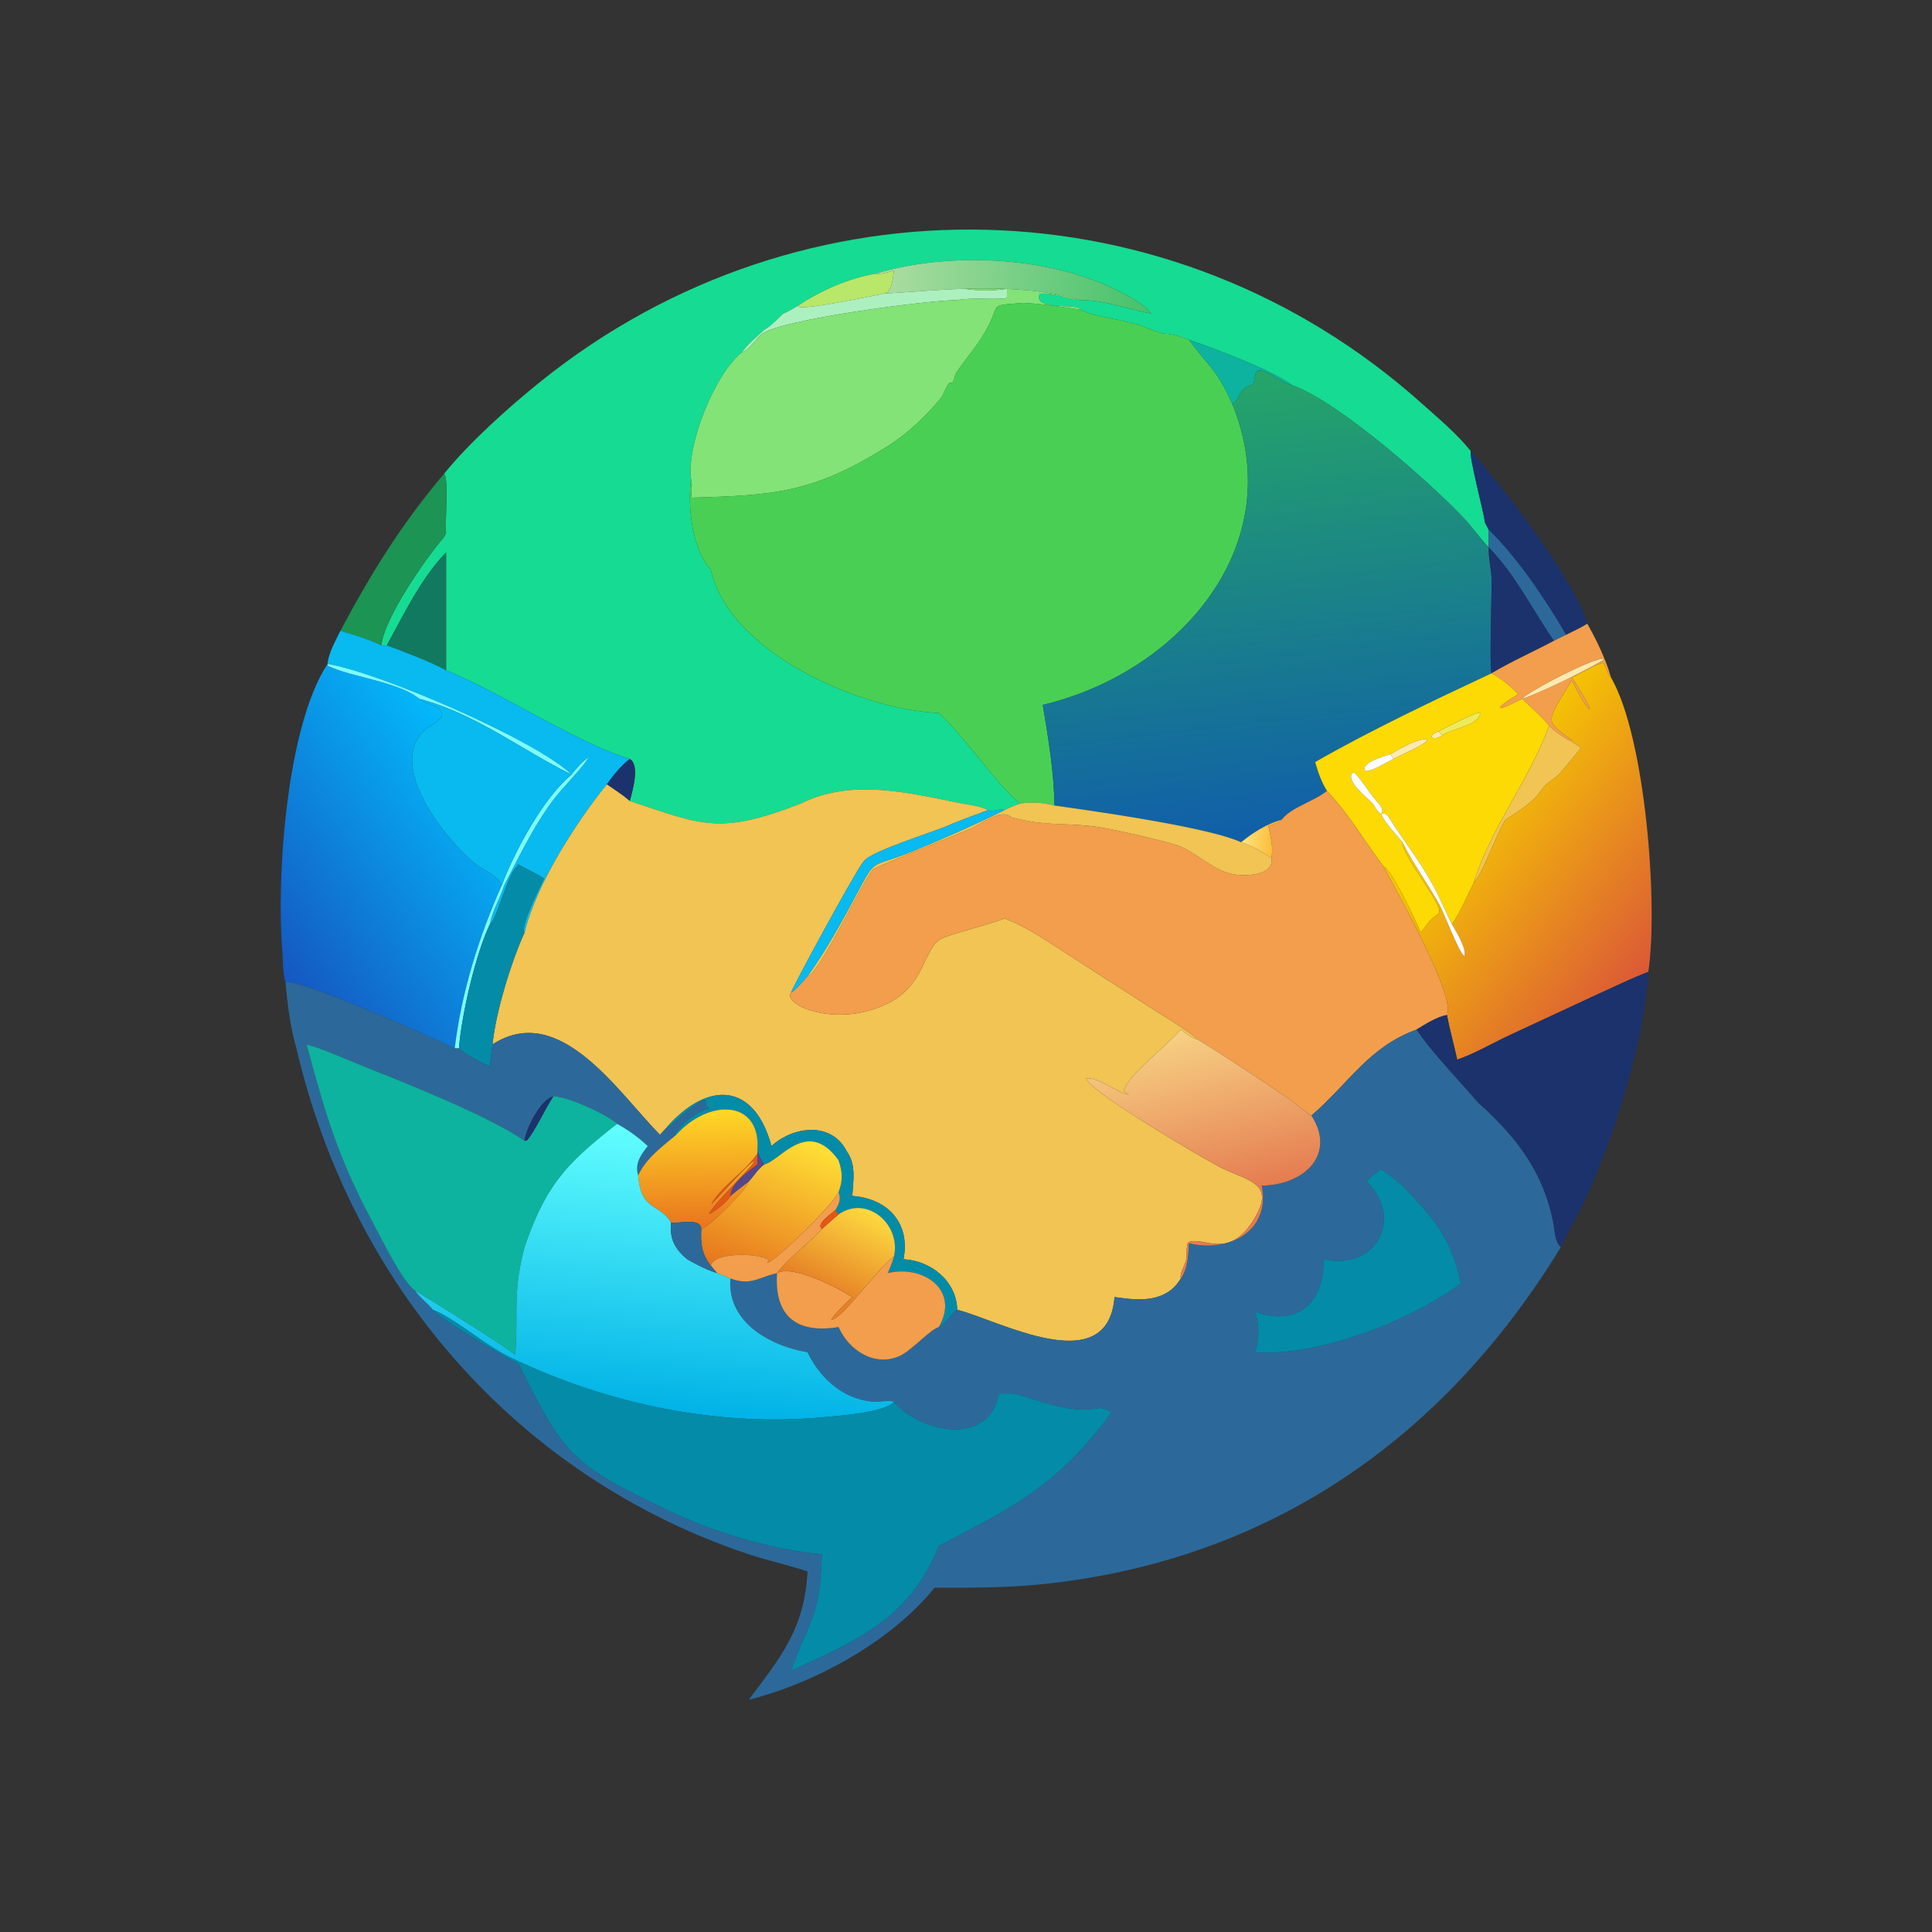
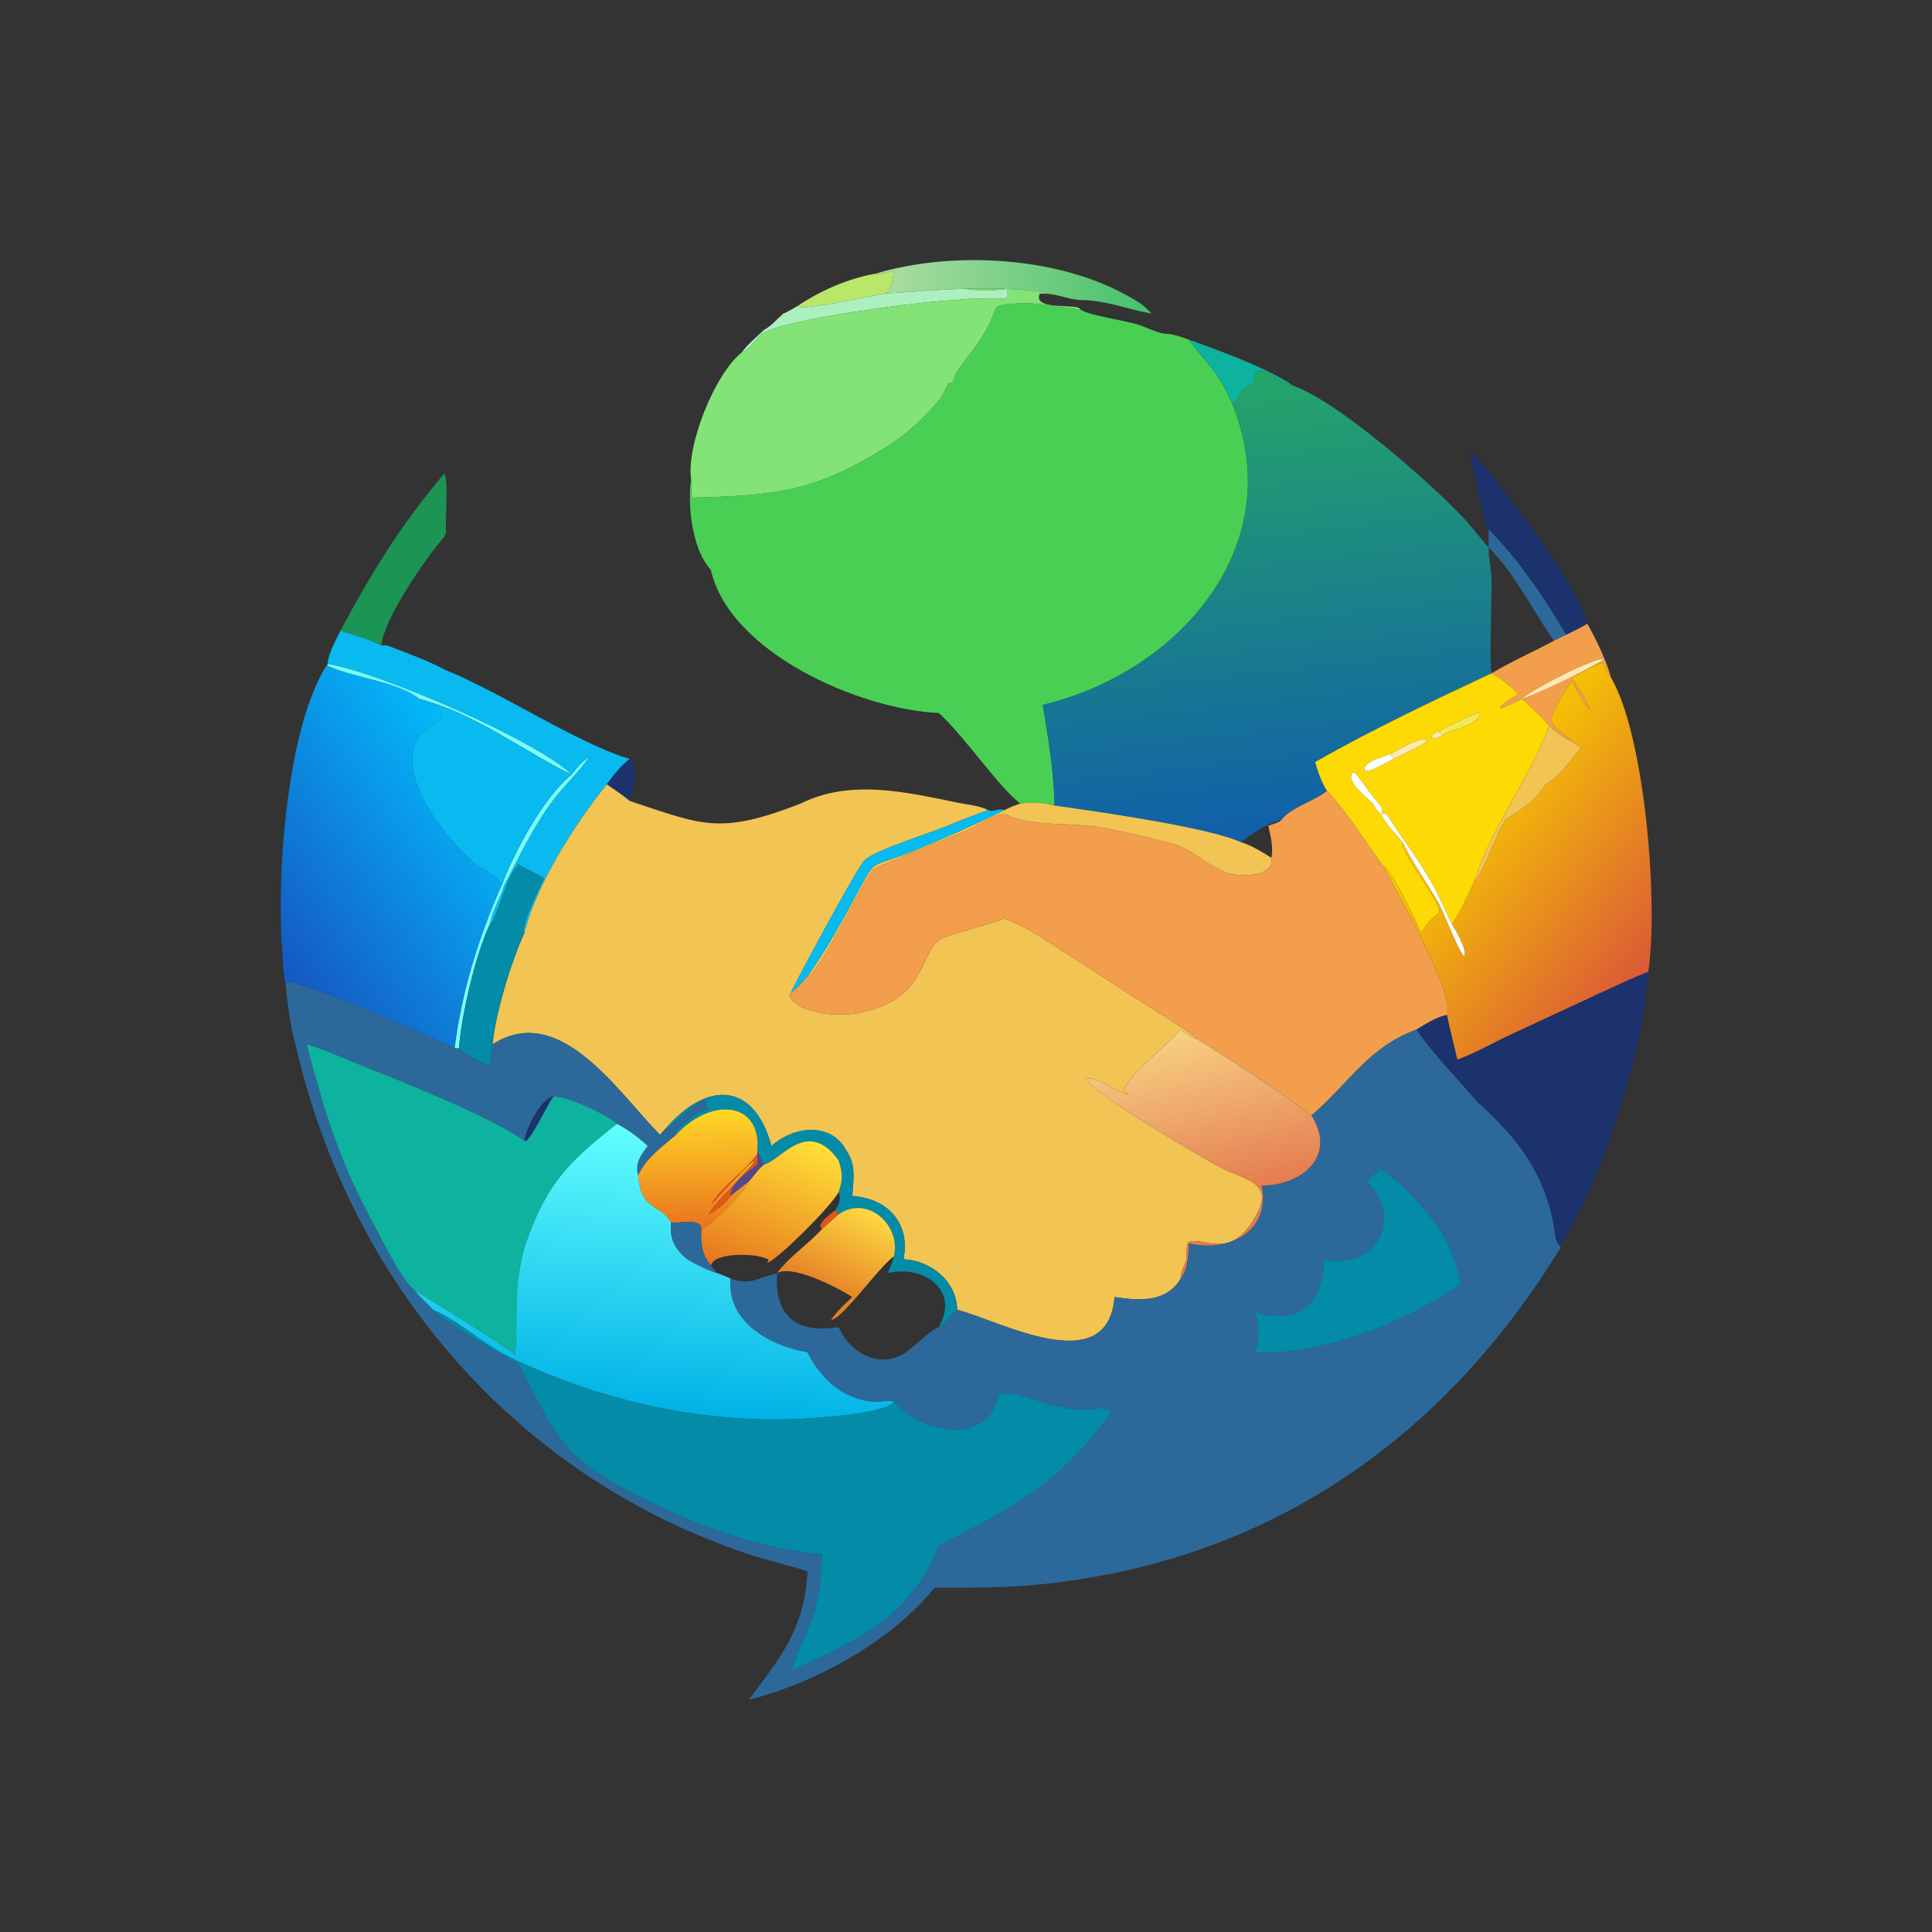
<svg xmlns="http://www.w3.org/2000/svg" width="1024" height="1024">
  <rect width="100%" height="100%" fill="#333333" stroke="none" />
-   <path fill="#16DB93" d="M463.868 145.092c-14.282 2.46-29.14 9.02-41.108 17.08-2.486 1.437-4.934 2.97-7.61 4.033-2.922 2.608-6.672 6.854-10.108 8.59-4.07 3.745-8.546 7.474-11.832 11.948-14.54 11.597-29.476 49.433-26.918 67.153-1.966 13.798.456 37.4 10.45 48.034 9.886 44.112 79.198 74.152 120.85 75.98 13.474 12.166 32.124 39.8 43.206 47.992-2.962.952-5.666 2.116-8.46 3.484-2.758-1.178-6.326 1.312-8.616 0-4.564-2.42-10.486-2.82-15.496-3.838-27.706-5.63-57.342-12.872-83.85.354-43.372 16.842-52.038 11.316-90.592-1.366 1.378-5.008 5.552-18.972 0-22.31-26.344-7.462-67.926-35.06-97.344-46.966v-62.448c-12.984 13.23-22.554 33.032-31.396 49.248h-2.922c1.586-14.67 23.524-46.238 33.28-57.432l1.038-2.16c-.716-5.616 1.552-28.526-1.038-31.412 13.554-16.764 34.59-35.58 51.488-49.128C425.658 90.671 621.332 95.5 753.544 213.822c8.694 7.78 18.738 16.154 26.004 25.282-1.004 2.776 6.66 31.43 7.57 38.022l1.942 3.636c-.018 3.118-.132 6.27 0 9.382-4.736-4.906-8.652-10.678-13.37-15.674-17.196-18.2-66.04-61.522-90.666-70.228-11.934-8.64-40.476-19.144-54.91-24.21-3.548-1.349-7.468-2.68-11.244-3.093-3.924.295-10.72-3.19-14.67-4.546-7.894-2.713-26.204-4.906-31.508-8.255-.626-3.78-25.57 1.047-21.634-8.439 7.34-.76 14.394 2.745 21.634 3.359 12.442-.172 25.338 4.948 37.53 7.147-3.558-4.688-9.858-8.008-14.954-10.723-36.87-19.65-91.254-22.489-131.4-10.39z" />
  <defs>
    <linearGradient id="a" gradientUnits="userSpaceOnUse" x1="304.006" y1="76.814" x2="235.874" y2="73.611">
      <stop offset="0" stop-color="#46C26B" />
      <stop offset="1" stop-color="#A9DCA0" />
    </linearGradient>
  </defs>
  <path fill="url(#a)" transform="scale(2)" d="M231.934 72.546c20.073-6.05 47.265-4.63 65.7 5.195 2.548 1.357 5.698 3.018 7.477 5.361-6.096-1.099-12.544-3.659-18.765-3.573-9.474-2.928-20.769-3.271-30.64-2.987-7.237.165-14.341.86-21.546 1.266l1.08-.343c1.298-1.676 1.378-3.772 1.681-5.802-1.6.5-3.296 1.08-4.987.883z" />
  <path fill="#B9E769" d="M422.76 162.172c11.968-8.06 26.826-14.62 41.108-17.08 3.382.394 6.774-.766 9.974-1.767-.606 4.061-.766 8.253-3.362 11.604l-2.16.687c-6.668 1.427-41.698 8.63-44.72 7.001l-.84-.445z" />
  <path fill="#ADF0BF" d="M468.32 155.616c14.41-.813 28.618-2.202 43.092-2.532 7.602 1.174 14.744 1.134 22.332 0l-.06 4.79c-3.652 1.321-19.242-.385-26.346 1.184-12.908-.178-95.51 10.213-104.228 18.49-2.466 2.342-6.638 8.412-9.9 9.195 3.286-4.474 7.762-8.203 11.832-11.948 3.436-1.736 7.186-5.982 10.108-8.59 2.676-1.063 5.124-2.596 7.61-4.033l.84.445c3.022 1.63 38.052-5.574 44.72-7.001z" />
  <path fill="#83E377" d="M511.412 153.084c19.742-.568 42.332.118 61.28 5.974-7.24-.614-14.294-4.118-21.634-3.359-3.936 9.486 21.008 4.66 21.634 8.439-10.03-1.436-20.18-3.167-30.312-3.582-21.296 1.746-9.554-.652-22.91 19.674-3.98 6.056-8.86 11.604-12.77 17.59-1.008 1.543-.794 4.19-2.16 5.196l-1.344-.16c-2.146 2.652-2.7 6.006-4.992 8.732-7.63 9.082-17.05 18.154-27.134 24.534-39.836 25.208-60.408 26.44-104.778 27.66.056-3.122.79-6.89 0-9.886-2.558-17.72 12.378-55.556 26.918-67.153 3.262-.783 7.434-6.853 9.9-9.195 8.718-8.277 91.32-18.668 104.228-18.49 7.104-1.569 22.694.137 26.346-1.185l.06-4.789c-7.588 1.134-14.73 1.174-22.332 0z" />
  <path fill="#49D054" d="M542.38 160.556c10.132.415 20.282 2.146 30.312 3.582 5.304 3.349 23.614 5.542 31.508 8.255 3.95 1.357 10.746 4.841 14.67 4.546 3.776.413 7.696 1.744 11.244 3.092l.336.464c10.334 14.019 14.542 15.326 22.614 33.501 30.826 75.138-28.3 142.522-100.39 159.612 2.848 16.892 6.072 36.31 6.19 53.322-6.236-1.574-11.698-1.982-18.066-1.028-11.082-8.192-29.732-35.826-43.206-47.992-41.652-1.828-110.964-31.868-120.85-75.98-9.994-10.634-12.416-34.236-10.45-48.034.79 2.996.056 6.764 0 9.886 44.37-1.22 64.942-2.452 104.778-27.66 10.084-6.38 19.504-15.452 27.134-24.534 2.292-2.726 2.846-6.08 4.992-8.732l1.344.16c1.366-1.006 1.152-3.653 2.16-5.196 3.91-5.986 8.79-11.534 12.77-17.59 13.356-20.326 1.614-17.928 22.91-19.674z" />
  <path fill="#0DB39E" d="M630.114 180.031c14.434 5.067 42.976 15.572 54.91 24.211-5.644-.95-13.464-8.885-18.53-7.79-1.936 2.04-1.094 5.02-2.464 7.054-1.242 1.844-4.032-.684-7.858 7.222-.808 1.67-1.502 2.382-3.108 3.268-8.072-18.175-12.28-19.482-22.614-33.5l-.336-.465z" />
  <defs>
    <linearGradient id="b" gradientUnits="userSpaceOnUse" x1="327.508" y1="98.671" x2="341.715" y2="220.235">
      <stop offset="0" stop-color="#25A668" />
      <stop offset="1" stop-color="#105FA9" />
    </linearGradient>
  </defs>
  <path fill="url(#b)" transform="scale(2)" d="M326.532 106.998c.803-.443 1.15-.799 1.554-1.634 1.913-3.953 3.308-2.689 3.929-3.611.685-1.017.264-2.507 1.232-3.527 2.533-.547 6.443 3.42 9.265 3.895 12.313 4.353 36.735 26.014 45.333 35.114 2.359 2.498 4.317 5.384 6.685 7.837-.107 2.889.719 5.815.764 8.722.053 3.495-.614 22.925-.015 24.631-14.925 7.008-32.426 15.271-46.747 23.53.769 2.726 1.625 5.222 3.135 7.633-3.355 2.767-9.528 4.342-12.001 7.628-4.083 1.176-7.476 3.344-10.765 5.98-8.871-4.03-38.82-8.213-49.469-9.731-.059-8.506-1.671-18.215-3.095-26.661 36.045-8.545 65.608-42.237 50.195-79.806z" />
  <path fill="#1B326D" d="M787.118 277.126c-.91-6.592-8.574-35.246-7.57-38.022 15 16.118 55.73 69.098 61.766 91.492-3.636 2.198-7.434 4.012-11.252 5.868-10.808-18.544-25.724-40.77-41.002-55.702l-1.942-3.636z" />
  <path fill="#1C9453" d="M235.402 251.056c2.59 2.886.322 25.796 1.038 31.412l-1.038 2.16c-9.756 11.194-31.694 42.762-33.28 57.432-7.044-3.384-14.243-5.504-21.71-7.722 16.436-30.796 32.19-56.31 54.99-83.282z" />
  <path fill="#2C699A" d="M789.06 280.762c15.278 14.932 30.194 37.158 41.002 55.702-2.14 1.06-4.272 2.146-6.436 3.16-11.428-16.32-20.41-35.152-34.566-49.48-.132-3.112-.018-6.264 0-9.382z" />
-   <path fill="#1B326D" d="M790.558 356.85c-1.198-3.412.136-42.272.03-49.262-.09-5.814-1.742-11.666-1.528-17.444 14.156 14.328 23.138 33.16 34.566 49.48-10.89 5.808-22.494 10.926-33.068 17.226z" />
-   <path fill="#11795F" d="M205.044 342.06c8.842-16.216 18.412-36.018 31.396-49.248v62.448c-9.998-5.292-20.842-9.178-31.396-13.2z" />
  <path fill="#F29E4C" d="M830.062 336.464c3.818-1.856 7.616-3.67 11.252-5.868 3.418 6.076 6.554 12.214 9.128 18.698 1.366 3.204 2.426 6.362 3.372 9.714-2.184-2.074-2.254-6.148-4.542-7.598-4.898 1.144-11.292 5.52-16.188 7.598 1.584 2.292 8.924 13.978 9.57 16.618l-.328.298c-3.7-4.19-6.664-10.266-9.242-15.226-14.768 23.802-13.688 20.92.078 31.814l-.078.55c-4.048-2.008-8.942-5.192-12.036-8.474-1.774-2.632-11.432-11.618-14.29-14.164 9.522-3.094 36.296-16.142 43.684-21.13-3.794-1.992-41.574 17.754-43.684 21.13-3.826 1.668-7.014 3.676-11.084 4.926l-.53-.676-.704.808.656-.028-.258-.6c2.936-2.822 6.364-4.768 9.794-6.92-3.796-4.228-9.118-8.356-14.074-11.084 10.574-6.3 22.178-11.418 33.068-17.226 2.164-1.014 4.296-2.1 6.436-3.16z" />
  <path fill="#08BAEF" d="M173.592 351.924c.648-6.126 4.192-12.116 6.82-17.586 7.467 2.218 14.666 4.338 21.71 7.722h2.922c10.554 4.022 21.398 7.908 31.396 13.2 29.418 11.906 71 39.504 97.344 46.966-4.972 3.986-8.42 8.406-12.17 13.496-16.404 20.354-37.314 52.816-43.574 78.478l-.306-.298c-1.2-4.616 8.102-23.03 10.576-28.202-2.256-1.932-10.73-5.832-13.958-7.666l-.006 1.078c-4.75 2.148-11.31 29.064-14.674 30.714.906-6.328 5.534-14.042 7.464-20.404 7.888-15.168 15.512-31.256 25.762-44.992 5.938-7.958 13.75-14.906 19.244-23.064-3.752 2.486-6.416 5.71-9.204 9.192-18.048-17.962-102.894-54.6-129.346-58.634z" />
  <path fill="#FFE9AE" d="M806.758 370.424c2.11-3.376 39.89-23.122 43.684-21.13-7.388 4.988-34.162 18.036-43.684 21.13z" />
  <defs>
    <linearGradient id="c" gradientUnits="userSpaceOnUse" x1="388.91" y1="214.141" x2="438.532" y2="254.171">
      <stop offset="0" stop-color="#F5C304" />
      <stop offset="1" stop-color="#DB5A36" />
    </linearGradient>
  </defs>
  <path fill="url(#c)" transform="scale(2)" d="M416.542 179.504c2.448-1.039 5.645-3.227 8.094-3.799 1.144.725 1.179 2.762 2.271 3.799 9.212 15.808 12.595 60.715 9.912 78.035-4.394 1.722-8.687 3.789-12.983 5.743l-24.031 11.169c-4.484 2.117-8.951 4.732-13.627 6.382-.853-3.916-1.979-7.886-2.708-11.811 2.319-4.983-12.462-31.202-16.52-38.863l-.219-.418.247.009c2.52 2.305 8.096 13.739 9.486 17.35 2.937-3.31 1.164-2.247 4.747-4.998 2.021-1.553-9.51-14.825-9.557-18.906 2.88 5.75 6.738 11.032 9.86 16.65 1.071 1.926 5.256 12.921 6.545 13.513.78-1.72-2.415-7.009-3.284-8.446 2.321-3.296 4.013-7.478 5.819-11.081 2.689-2.728 6.969-15.684 8.689-16.809 3.295-2.156 6.72-4.121 9.162-7.583 1.747-2.477 3.289-2.7 4.993-4.543.276-.298 5.099-6.069 5.504-6.614-.322-.62-1.491-1.042-2.084-1.502l-.316-.25.039-.275c-6.883-5.447-7.423-4.006-.039-15.907 1.289 2.48 2.771 5.518 4.621 7.613l.164-.149c-.323-1.32-3.993-7.163-4.785-8.309z" />
  <defs>
    <linearGradient id="d" gradientUnits="userSpaceOnUse" x1="69.945" y1="250.88" x2="130.576" y2="207.015">
      <stop offset="0" stop-color="#1558C2" />
      <stop offset="1" stop-color="#03BAFB" />
    </linearGradient>
  </defs>
  <path fill="url(#d)" transform="scale(2)" d="M75.654 260.418c-.75-2.616-.62-5.849-.846-8.569-1.583-18.971 1.051-59.241 11.988-75.887l.126.5c6.27 3.041 18.642 4.147 24.226 8.75 1.796 1.673 5.353 1.381 6.028 4.09-.452 1.957-3.695 3.135-5.085 4.593-9.227 9.679 5.997 28.416 13.739 34.898 2.238 1.874 6.104 2.989 7.097 5.918-6.092 13.717-10.601 28.197-12.433 43.119-4.919-2.467-42.242-19.039-44.84-17.412z" />
  <path fill="#7AFDFD" d="M173.592 351.924c26.452 4.034 111.298 40.672 129.346 58.634 2.788-3.482 5.452-6.706 9.204-9.192-5.494 8.158-13.306 15.106-19.244 23.064-10.25 13.736-17.874 29.824-25.762 44.992-1.93 6.362-6.558 14.076-7.464 20.404-7.536 15.582-15.116 48.364-16.41 65.834h-2.274c3.664-29.844 12.682-58.804 24.866-86.238 6.682-17.862 22.332-46.972 37.084-58.864-26.616-13.04-50.658-32.228-80.642-40.134-11.168-9.206-35.912-11.418-48.452-17.5l-.252-1z" />
  <path fill="#FDDA04" d="M697.064 403.91c28.642-16.518 63.644-33.044 93.494-47.06 4.956 2.728 10.278 6.856 14.074 11.084-3.43 2.152-6.858 4.098-9.794 6.92l.258.6-.656.028.704-.808.53.676c4.07-1.25 7.258-3.258 11.084-4.926 2.858 2.546 12.516 11.532 14.29 14.164-9.964 28.008-31.228 54.592-39.86 83.076-3.612 7.206-6.996 15.57-11.638 22.162-1.202-2.046-5.934-12.64-7.708-16.178-7.686-15.334-16.002-25.268-24.63-38.728l-.308-.488c-1.59-2.336-1.994-3.71-4.914-2.962 1.868-2.722-.686-4.754-2.368-6.934-4.198-4.746-7.474-10.698-11.85-15.096l-.824-.014c-4.226 4.318 7.896 13.582 10.672 16.476 1.212 1.89 2.428 4.344 4.37 5.568.904 1.852 1.76 3.448 3.12 5.01 2.576 3.634 5.518 6.494 8.198 9.912.094 8.162 23.156 34.706 19.114 37.812-7.166 5.502-3.62 3.376-9.494 9.996-2.78-7.222-13.932-30.09-18.972-34.7l-.494-.018c-10.186-13.526-18.39-27.768-30.128-40.306-3.02-4.822-4.732-9.814-6.27-15.266zm65.328-16.258c-1.668.824-2.648 1.056-3.676 2.64l.434.76c2.302.496 3.446-.156 5.334-1.322 5.146-3.658 18.924-4.83 20.09-11.718l-.582-.344c-3.558.768-17.61 7.892-21.6 9.984zm-25.488 12.062c-2.858 1.192-15.592 4.164-13.412 8.834 3.276.826 11.692-4.852 15.15-6.322 3.578-2.01 16.474-7.178 17.824-10.042l-.67-.5c-5.962.424-13.712 5.048-18.892 8.03z" />
  <path fill="#08BAEF" d="M222.296 370.424c29.984 7.906 54.026 27.094 80.642 40.134-14.752 11.892-30.402 41.002-37.084 58.864-1.986-5.858-9.718-8.088-14.194-11.836-15.484-12.964-45.932-50.438-27.478-69.796 2.78-2.916 9.266-5.272 10.17-9.186-1.35-5.418-8.464-4.834-12.056-8.18z" />
  <path fill="#EFEA5A" d="M762.392 387.652c3.99-2.092 18.042-9.216 21.6-9.984l.582.344c-1.166 6.888-14.944 8.06-20.09 11.718l-2.092-2.078z" />
  <path fill="#F1C453" d="M821.048 384.588c3.094 3.282 7.988 6.466 12.036 8.474l.632.5c1.186.92 3.524 1.764 4.168 3.004-.81 1.09-10.456 12.632-11.008 13.228-3.408 3.686-6.492 4.132-9.986 9.086-4.884 6.924-11.734 10.854-18.324 15.166-3.44 2.25-12 28.162-17.378 33.618 8.632-28.484 29.896-55.068 39.86-83.076z" />
  <path fill="#FFE9AE" d="M764.484 389.73c-1.888 1.166-3.032 1.818-5.334 1.322l-.434-.76c1.028-1.584 2.008-1.816 3.676-2.64l2.092 2.078zm-27.58 9.984c5.18-2.982 12.93-7.606 18.892-8.03l.67.5c-1.35 2.864-14.246 8.032-17.824 10.042l-1.738-2.512z" />
  <path fill="#fff" d="M738.642 402.226c-3.458 1.47-11.874 7.148-15.15 6.322-2.18-4.67 10.554-7.642 13.412-8.834l1.738 2.512z" />
  <path fill="#1B326D" d="M333.784 402.226c5.552 3.338 1.378 17.302 0 22.31-3.806-3.244-8.056-5.98-12.17-8.814 3.75-5.09 7.198-9.51 12.17-13.496z" />
  <path fill="#fff" d="M727.62 425.902c-2.776-2.894-14.898-12.158-10.672-16.476l.824.014c4.376 4.398 7.652 10.35 11.85 15.096 1.682 2.18 4.236 4.212 2.368 6.934-1.942-1.224-3.158-3.678-4.37-5.568z" />
  <path fill="#F1C453" d="M278.04 494.2c6.26-25.662 27.17-58.124 43.574-78.478 4.114 2.834 8.364 5.57 12.17 8.814 38.554 12.682 47.22 18.208 90.592 1.366 26.508-13.226 56.144-5.984 83.85-.354 5.01 1.018 10.932 1.418 15.496 3.838-6.238 2.334-12.52 4.596-18.694 7.094l-.37.176c-8.66 4.072-42.804 14.24-46.838 19.81l-.576.788c-5.89 8.156-37.626 66.836-38.006 68.942-4.59 6.37 24.088 19.022 51.164 5.712 19.926-9.796 18.942-28.53 27.882-34.006 4.618-2.83 25.528-7.612 34.054-11.102 12.804 4.76 23.938 12.922 35.392 20.2l42.408 27.266c5.104 3.322 20.952 12.824 24.298 16.434-2.848-.056-6.168-3.468-8.576-4.984-7.046 7.85-26.134 23.432-28.868 29.518-1.658 3.686-2.526 2.092 1.256 4.94-5.51-.558-17.052-10.1-22.602-8.456 3.578 7.982 62.968 42.856 71.444 47.128 14.256 7.184 29.868 7.906 17.046 28.178-13.1 20.708-26.022 8.296-33.948 11.234-1.604.594-1.136 7.496-1.386 9.016-.526 3.184-3.646 7.366-2.942 10.338-7.742 13.038-22.302 11.792-35.128 9.844-3.596 44.674-62.014 11.934-83.394 6.776-.282-15.258-14.052-26.122-28.476-26.804 3.742-18.732-7.868-32.122-27.14-33.57.554-8.142 2.132-16.664-2.982-23.724-7.968-15.554-27.862-13.53-39.85-2.712-9.118-33.686-33.802-35.144-56.256-9.058l-2.846 3.11c-22.134-22.462-53.218-70.998-88.734-47.916 1.594-16.884 9.938-43.926 16.986-59.358z" />
  <path fill="#F29E4C" d="M703.334 419.176c11.738 12.538 19.942 26.78 30.128 40.306l.438.836c8.116 15.322 37.678 67.76 33.04 77.726-4.752.502-11.968 5.1-16.158 7.672-25.344 9.208-35.538 28.146-55.694 45.558-1.47-.358-9.968-7.556-12.152-9.03-15.944-10.756-32.142-21.434-48.5-31.544-3.346-3.61-19.194-13.112-24.298-16.434L567.73 507c-11.454-7.278-22.588-15.44-35.392-20.2-8.526 3.49-29.436 8.272-34.054 11.102-8.94 5.476-7.956 24.21-27.882 34.006-27.076 13.31-55.754.658-51.164-5.712 3.34-2.36 6.068-5.782 8.76-8.842 5.954-.842 28.9-49.816 34.576-56.374 1.37-1.584 46.554-19.346 52.058-21.866 5.148-2.358 16.364-10.944 21.408-5.918 17.572 4.578 25.756 2.946 42.12 4.644 9.692 1.004 33.532 6.636 43.914 9.586 11.558 3.284 20.114 14.12 32.358 16.07 5.964.948 21.16.518 19.402-8.828 1.212-5.204-.414-11.798-1.606-16.922 2.026-.988 5.868-1.678 7.104-3.314 4.946-6.572 17.292-9.722 24.002-15.256z" />
  <path fill="#F1C453" d="M532.338 429.386c2.794-1.368 5.498-2.532 8.46-3.484 6.368-.954 11.83-.546 18.066 1.028 21.298 3.036 81.196 11.402 98.938 19.462 5.704 1.822 11.01 5.042 16.032 8.276 1.758 9.346-13.438 9.776-19.402 8.828-12.244-1.95-20.8-12.786-32.358-16.07-10.382-2.95-34.222-8.582-43.914-9.586-16.364-1.698-24.548-.066-42.12-4.644-5.044-5.026-16.26 3.56-21.408 5.918-5.504 2.52-50.688 20.282-52.058 21.866-5.676 6.558-28.622 55.532-34.576 56.374 8.832-12.172 16.358-25.696 23.54-38.896 14.078-25.874 7.102-16.972 33.65-27.884a797.526 797.526 0 0047.15-21.188z" />
  <path fill="#08BAEF" d="M523.722 429.386c2.29 1.312 5.858-1.178 8.616 0a797.526 797.526 0 01-47.15 21.188c-26.548 10.912-19.572 2.01-33.65 27.884-7.182 13.2-14.708 26.724-23.54 38.896-2.692 3.06-5.42 6.482-8.76 8.842.38-2.106 32.116-60.786 38.006-68.942l.576-.788c4.034-5.57 38.178-15.738 46.838-19.81l.37-.176c6.174-2.498 12.456-4.76 18.694-7.094z" />
  <path fill="#fff" d="M731.99 431.47c2.92-.748 3.324.626 4.914 2.962l.308.488c8.628 13.46 16.944 23.394 24.63 38.728 1.774 3.538 6.506 14.132 7.708 16.178 1.738 2.874 8.128 13.452 6.568 16.892-2.578-1.184-10.948-23.174-13.09-27.026-6.244-11.236-13.96-21.8-19.72-33.3-2.68-3.418-5.622-6.278-8.198-9.912-1.36-1.562-2.216-3.158-3.12-5.01z" />
  <defs>
    <linearGradient id="e" gradientUnits="userSpaceOnUse" x1="337.002" y1="223.055" x2="329.979" y2="222.542">
      <stop offset="0" stop-color="#FABE3D" />
      <stop offset="1" stop-color="#FFE077" />
    </linearGradient>
  </defs>
-   <path fill="url(#e)" transform="scale(2)" d="M328.901 223.196c3.289-2.636 6.682-4.804 10.765-5.98-.618.818-2.539 1.163-3.552 1.657.596 2.562 1.409 5.859.803 8.461-2.511-1.617-5.164-3.227-8.016-4.138z" />
  <path fill="#048BA8" d="M243.262 555.66c1.294-17.47 8.874-50.252 16.41-65.834 3.364-1.65 9.924-28.566 14.674-30.714l.006-1.078c3.228 1.834 11.702 5.734 13.958 7.666-2.474 5.172-11.776 23.586-10.576 28.202l.306.298c-7.048 15.432-15.392 42.474-16.986 59.358-.608 3.938-.878 7.864-1.382 11.802-5.388-2.754-11.986-5.544-16.41-9.7z" />
  <path fill="#1B326D" d="M772.356 561.666c9.352-3.3 18.286-8.53 27.254-12.764l48.062-22.338c8.592-3.908 17.178-8.042 25.966-11.486-2.35 37.286-17.564 85.56-32.602 118.908-4.17 9.25-9.562 17.884-13.782 27.058-3.24-2.952-3.15-8.082-3.902-12.144-5.036-27.208-19.328-46.024-39.916-64.412-9.638-11.18-25.136-27.294-32.654-38.772 4.19-2.572 11.406-7.17 16.158-7.672 1.458 7.85 3.71 15.79 5.416 23.622z" />
  <path fill="#2C699A" d="M151.308 520.836c5.197-3.254 79.842 29.89 89.68 34.824h2.274c4.424 4.156 11.022 6.946 16.41 9.7.504-3.938.774-7.864 1.382-11.802 35.516-23.082 66.6 25.454 88.734 47.916l2.846-3.11c2.582-.518 13.048-12.432 20.966-15.524l.882 3.774 1.23.458-.132.42-.76.222c-6.57 1.962-13.358 7.864-17.276 13.336l.826.424c-7.338 6.298-16.062 12.45-20.122 21.532-1.83-6.396 1.252-10.584 5.076-15.584-4.97-4.63-10.314-8.508-16.266-11.76-4.838-4.77-27.252-15.082-33.814-14.5-6.776 1.304-14.784 17.8-15.204 23.496-19.626-13.61-64.718-31.252-87.07-40.202-9.328-3.736-18.796-8.198-28.477-10.898 10.064 37.662 17.108 61.108 35.361 94.942 4.354 8.068 15.226 30.662 22.186 35.614 2.73 3.838 6.49 6.528 9.388 10.118 5.544 6.146 37.908 24.81 45.36 28.59 23.912 47.426 26.522 52.83 80.35 78.218 24.51 11.56 53.648 20.22 80.47 22.81-1.05 34.388-7.04 35.03-16.37 61.724 35.74-16.252 63.27-28.266 78.354-66.164 34.38-18.22 58.218-28.84 84.42-61.582 2.702-2.876 4.888-6.108 7.144-9.332-1.698-1.052-3.75-1.666-5.612-2.374-16.432 3.572-30.552-3.5-46.062-7.522-2.718-.032-5.432-.068-8.148 0-4.476 27.95-41.098 21.192-55.492 4.398-2.534-1.042-7.492.168-10.336-.016-16.192-1.048-28.63-12.076-35.508-26.26-20.23-3.502-42.7-16.018-40.87-39.11 10.484 3.858 14.238-.176 24.036-2.676l.67-.166c-1.498 22.186 9.71 32.378 32.622 28.594 5.356 12.37 19.414 21.51 32.738 15.158 6.146-2.93 15.836-13.888 20.398-15.158l.476-.242c3.864-1.95 5.406-6.454 9.27-8.89 21.38 5.158 79.798 37.898 83.394-6.776 12.826 1.948 27.386 3.194 35.128-9.844 3.624-4.852 4.068-12.816 4.254-18.652 21.542 5.208 43.454-6.73 38.626-30.558 22.218-.208 39.742-16.288 26.348-37.128 20.156-17.412 30.35-36.35 55.694-45.558 7.518 11.478 23.016 27.592 32.654 38.772 20.588 18.388 34.88 37.204 39.916 64.412.752 4.062.662 9.192 3.902 12.144-61.716 101.046-153.718 165.758-273.96 178.524-19.34 2.054-38.548 1.97-57.964 1.952-22.97 28.45-63.294 50.568-98.436 59.356 16.63-22.284 29.566-37.308 31.104-68.02-10.438-3.46-21.264-5.746-31.714-9.248C273.23 782.36 186.179 680.258 157.116 555.66c-3.22-10.97-4.736-23.46-5.808-34.824zm592 107.566c-3.632-3.058-7.262-6.15-11.318-8.642-2.972 1.756-5.334 4.06-7.832 6.412 19.57 18.146 6.546 47.574-22.682 41.256.49 22.598-13.386 36.106-36.296 27.774 2.432 6.804 2.29 14.656 0 21.52 33.924 2.454 82.684-16.844 109.138-36.432-5.478-24.97-14.274-34.27-31.01-51.888z" />
  <defs>
    <linearGradient id="f" gradientUnits="userSpaceOnUse" x1="324.175" y1="317.047" x2="313.433" y2="272.276">
      <stop offset="0" stop-color="#E57C50" />
      <stop offset="1" stop-color="#F7D284" />
    </linearGradient>
  </defs>
  <path fill="url(#f)" transform="scale(2)" d="M312.93 272.858c1.204.758 2.864 2.464 4.288 2.492 8.179 5.055 16.278 10.394 24.25 15.772 1.092.737 5.341 4.336 6.076 4.515 6.697 10.42-2.065 18.46-13.174 18.564 2.414 11.914-8.542 17.883-19.313 15.279-.093 2.918-.315 6.9-2.127 9.326-.352-1.486 1.208-3.577 1.471-5.169.125-.76-.109-4.211.693-4.508 3.963-1.469 10.424 4.737 16.974-5.617 6.411-10.136-1.395-10.497-8.523-14.089-4.238-2.136-33.933-19.573-35.722-23.564 2.775-.822 8.546 3.949 11.301 4.228-1.891-1.424-1.457-.627-.628-2.47 1.367-3.043 10.911-10.834 14.434-14.759z" />
  <path fill="#0DB39E" d="M162.493 553.558c9.68 2.7 19.15 7.162 28.476 10.898 22.353 8.95 67.445 26.592 87.071 40.202l1.178-.196c4.134-4.448 9.926-17.246 14.026-23.3 6.562-.582 28.976 9.73 33.814 14.5-26.032 20.442-37.532 31.718-49.018 65.382-6.536 24.728-3.2 34.61-4.972 56.962-8.424-6.656-52.826-33.872-53.028-33.892-6.96-4.952-17.832-27.546-22.186-35.614-18.253-33.834-25.297-57.28-35.361-94.942z" />
  <path fill="#048BA8" d="M352.634 598.364c22.454-26.086 47.138-24.628 56.256 9.058 11.988-10.818 31.882-12.842 39.85 2.712 5.114 7.06 3.536 15.582 2.982 23.724 19.272 1.448 30.882 14.838 27.14 33.57 14.424.682 28.194 11.546 28.476 26.804-3.864 2.436-5.406 6.94-9.27 8.89l-.476.242c11.418-19.698-8.422-33.144-27.086-28.594 1.318-2.942 2.498-5.764 3.336-8.882 3.802-17.018-14.476-32.714-29.386-22.22l-1.676-2.294c1.86-2.986 3.194-5.988 1.676-9.478 2.406-6.388 2.088-10.58 0-16.938-16.54-22.982-30.962.512-39.414 2.214-1.528-2.186-2.656-4.564-3.634-7.038 2.372-26.678-24.682-28.728-43.038-8.66l-.826-.424c3.918-5.472 10.706-11.374 17.276-13.336l.76-.222.132-.42-1.23-.458-.882-3.774c-7.918 3.092-18.384 15.006-20.966 15.524z" />
  <path fill="#1B326D" d="M278.04 604.658c.42-5.696 8.428-22.192 15.204-23.496-4.1 6.054-9.892 18.852-14.026 23.3l-1.178.196z" />
  <defs>
    <linearGradient id="g" gradientUnits="userSpaceOnUse" x1="185.19" y1="324.786" x2="184.578" y2="294.339">
      <stop offset="0" stop-color="#EA761E" />
      <stop offset="1" stop-color="#FFD827" />
    </linearGradient>
  </defs>
  <path fill="url(#g)" transform="scale(2)" d="M179.185 300.737c9.178-10.034 22.705-9.009 21.519 4.33v.714c-3.461 4.963-9 8.112-12.202 13.31 1.59-1.464 10.415-11.448 11.389-11.445.356.869-10.318 10.693-11.993 14.07 1.58-.627 4.888-3.276 5.666-4.787a143.33 143.33 0 014.883-3.843c-.209 1.861-10.135 11.776-12.599 12.654-.066-3.151-5.862-1.384-7.994-1.785-3.183-5.182-7.953-2.877-8.73-12.452 2.03-4.541 6.392-7.617 10.061-10.766z" />
  <defs>
    <linearGradient id="h" gradientUnits="userSpaceOnUse" x1="171.719" y1="373.862" x2="177.903" y2="299.172">
      <stop offset="0" stop-color="#00B2E6" />
      <stop offset="1" stop-color="#63FFFF" />
    </linearGradient>
  </defs>
  <path fill="url(#h)" transform="scale(2)" d="M139.02 330.522c5.743-16.832 11.493-22.47 24.509-32.691a39.842 39.842 0 018.133 5.88c-1.912 2.5-3.453 4.594-2.538 7.792.777 9.575 5.547 7.27 8.73 12.452-.452 4.439 1.045 7.072 4.271 9.759 2.603 1.474 5.055 2.764 7.912 3.671 1.211.421 2.362.887 3.527 1.421-.915 11.546 10.32 17.804 20.435 19.555 3.439 7.092 9.658 12.606 17.754 13.13 1.422.092 3.901-.513 5.168.008-2.327 2.87-15.081 3.754-18.86 4.103-28.131 2.599-57.457-3.617-82.868-15.881-6.904-3.333-14.394-10.188-20.479-12.605-1.449-1.795-3.329-3.14-4.694-5.059.101.01 22.302 13.618 26.514 16.946.886-11.176-.782-16.117 2.486-28.481z" />
  <defs>
    <linearGradient id="i" gradientUnits="userSpaceOnUse" x1="197.168" y1="338.08" x2="211.754" y2="301.745">
      <stop offset="0" stop-color="#E7761E" />
      <stop offset="1" stop-color="#FFDF35" />
    </linearGradient>
  </defs>
  <path fill="url(#i)" transform="scale(2)" d="M202.521 308.586c4.226-.851 11.437-12.598 19.707-1.107 1.044 3.179 1.203 5.275 0 8.469-2.082 3.801-15.042 16.787-18.696 18.695l-.161-.155.381-.582c-2.212-1.794-14.493-2.301-15.381 1.501-2.48-3.214-2.693-5.733-2.523-9.667 2.464-.878 12.39-10.793 12.599-12.654 1.386-1.49 2.403-3.299 4.074-4.5z" />
  <path fill="#54478C" d="M401.408 611.562v-1.428c.978 2.474 2.106 4.852 3.634 7.038-3.342 2.402-5.376 6.02-8.148 9-3.306 2.506-6.57 5.038-9.766 7.686.202-6.812 9.404-12.886 14.28-16.686v-5.61z" />
  <path fill="#E25718" d="M387.128 633.858c-1.556 3.022-8.172 8.32-11.332 9.574 3.35-6.754 24.698-26.402 23.986-28.14-1.948-.006-19.598 19.962-22.778 22.89 6.404-10.396 17.482-16.694 24.404-26.62v5.61c-4.876 3.8-14.078 9.874-14.28 16.686z" />
  <path fill="#048BA8" d="M731.99 619.76c4.056 2.492 7.686 5.584 11.318 8.642 16.736 17.618 25.532 26.918 31.01 51.888-26.454 19.588-75.214 38.886-109.138 36.432 2.29-6.864 2.432-14.716 0-21.52 22.91 8.332 36.786-5.176 36.296-27.774 29.228 6.318 42.252-23.11 22.682-41.256 2.498-2.352 4.86-4.656 7.832-6.412z" />
-   <path fill="#F29E4C" d="M376.742 670.814c1.776-7.604 26.338-6.59 30.762-3.002l-.762 1.164.322.31c7.308-3.816 33.228-29.788 37.392-37.39 1.518 3.49.184 6.492-1.676 9.478-2.528 2.11-7.314 5.228-8.048 8.48l.876 1.626c-7.378 8.074-17.256 14.62-23.774 23.29 8.338-4.696 32.646 7.976 39.888 12.686-3.79 3.55-8.3 7.778-11.176 12.074 5.67-.1 25.89-28.766 33.296-33.642-.838 3.118-2.018 5.94-3.336 8.882 18.664-4.55 38.504 8.896 27.086 28.594-4.562 1.27-14.252 12.228-20.398 15.158-13.324 6.352-27.382-2.788-32.738-15.158-22.912 3.784-34.12-6.408-32.622-28.594l-.67.166c-9.798 2.5-13.552 6.534-24.036 2.676-2.33-1.068-4.632-2-7.054-2.842l-3.332-3.956z" />
  <defs>
    <linearGradient id="j" gradientUnits="userSpaceOnUse" x1="218.037" y1="341.605" x2="228.61" y2="320.31">
      <stop offset="0" stop-color="#E68126" />
      <stop offset="1" stop-color="#FDD840" />
    </linearGradient>
  </defs>
-   <path fill="url(#j)" transform="scale(2)" d="M222.228 321.834c7.455-5.247 16.594 2.601 14.693 11.11-3.703 2.438-13.813 16.771-16.648 16.821 1.438-2.148 3.693-4.262 5.588-6.037-3.621-2.355-15.775-8.691-19.944-6.343 3.259-4.335 8.198-7.608 11.887-11.645a146.241 146.241 0 014.424-3.906z" />
+   <path fill="url(#j)" transform="scale(2)" d="M222.228 321.834c7.455-5.247 16.594 2.601 14.693 11.11-3.703 2.438-13.813 16.771-16.648 16.821 1.438-2.148 3.693-4.262 5.588-6.037-3.621-2.355-15.775-8.691-19.944-6.343 3.259-4.335 8.198-7.608 11.887-11.645a146.241 146.241 0 014.424-3.906" />
  <path fill="#E25718" d="M435.608 651.48l-.876-1.626c.734-3.252 5.52-6.37 8.048-8.48l1.676 2.294a292.482 292.482 0 00-8.848 7.812z" />
  <path fill="#2C699A" d="M355.708 647.91c4.264.802 15.856-2.732 15.988 3.57-.34 7.868.086 12.906 5.046 19.334l3.332 3.956c-5.714-1.814-10.618-4.394-15.824-7.342-6.452-5.374-9.446-10.64-8.542-19.518z" />
  <path fill="#048BA8" d="M229.428 694.232c12.17 4.834 27.15 18.544 40.958 25.21 50.822 24.528 109.474 36.96 165.736 31.762 7.558-.698 33.066-2.466 37.72-8.206 14.394 16.794 51.016 23.552 55.492-4.398 2.716-.068 5.43-.032 8.148 0 15.51 4.022 29.63 11.094 46.062 7.522 1.862.708 3.914 1.322 5.612 2.374-2.256 3.224-4.442 6.456-7.144 9.332-26.202 32.742-50.04 43.362-84.42 61.582-15.084 37.898-42.614 49.912-78.354 66.164 9.33-26.694 15.32-27.336 16.37-61.724-26.822-2.59-55.96-11.25-80.47-22.81-53.828-25.388-56.438-30.792-80.35-78.218-7.452-3.78-39.816-22.444-45.36-28.59z" />
</svg>